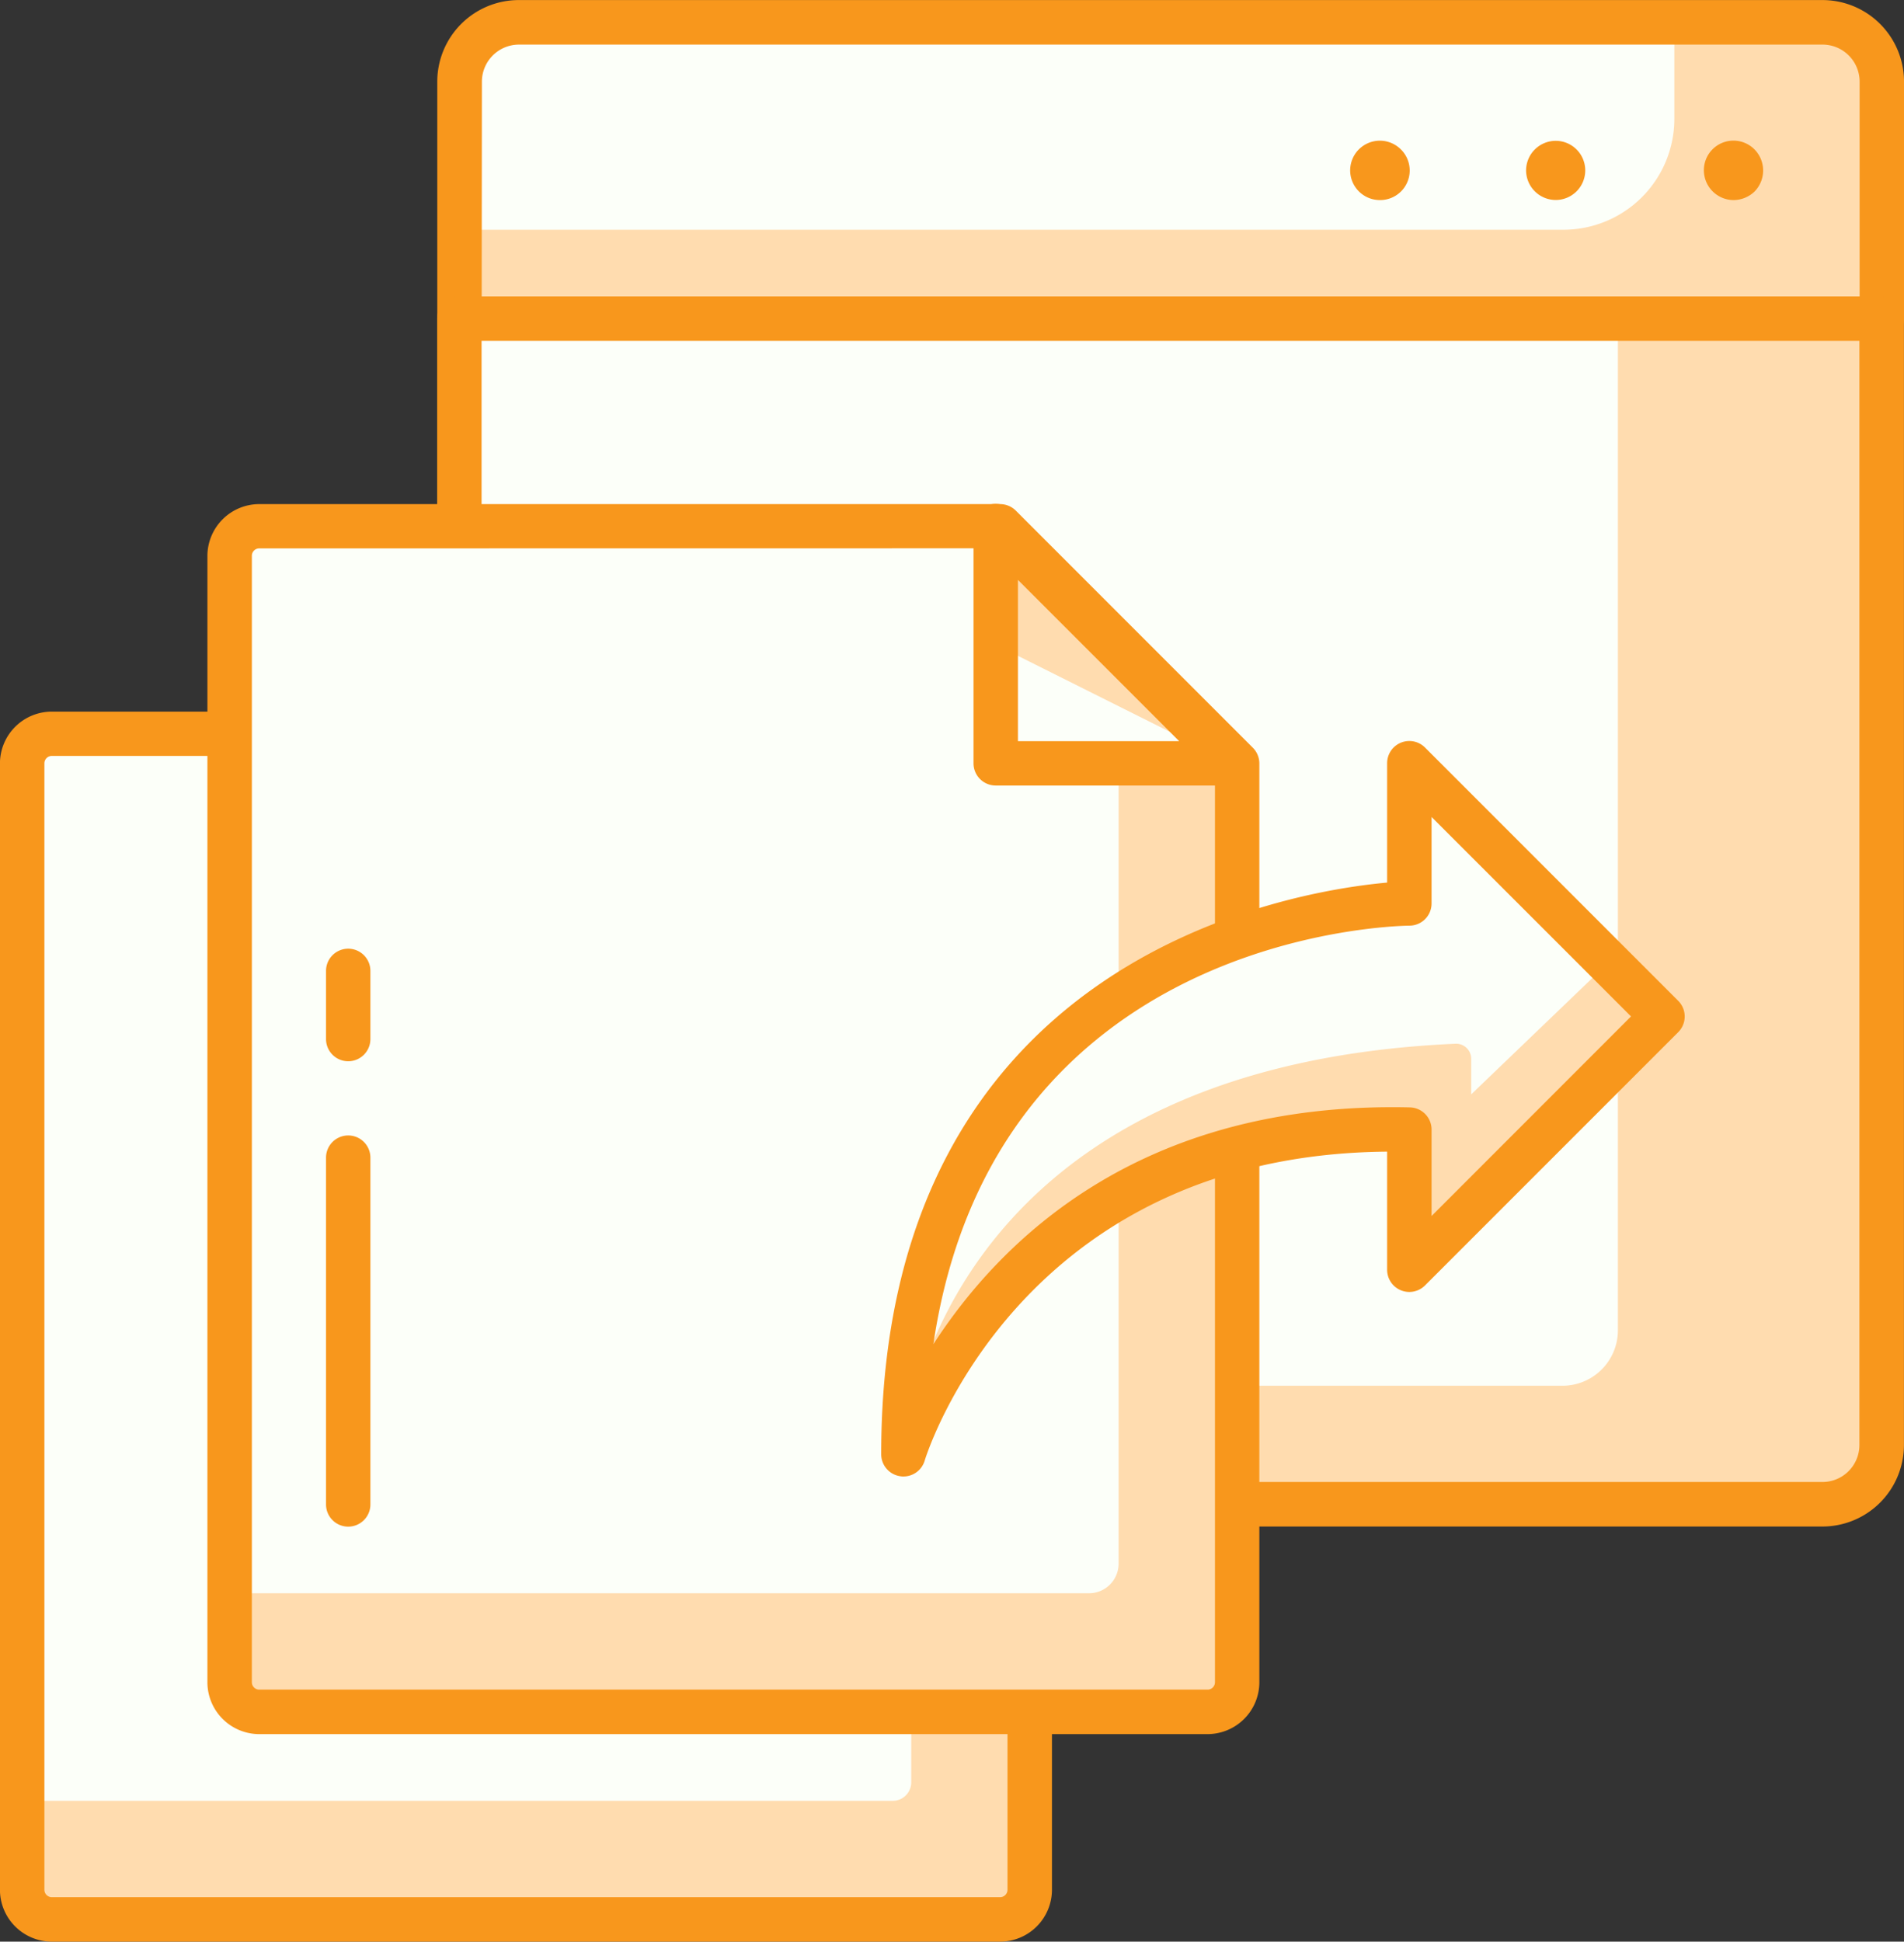
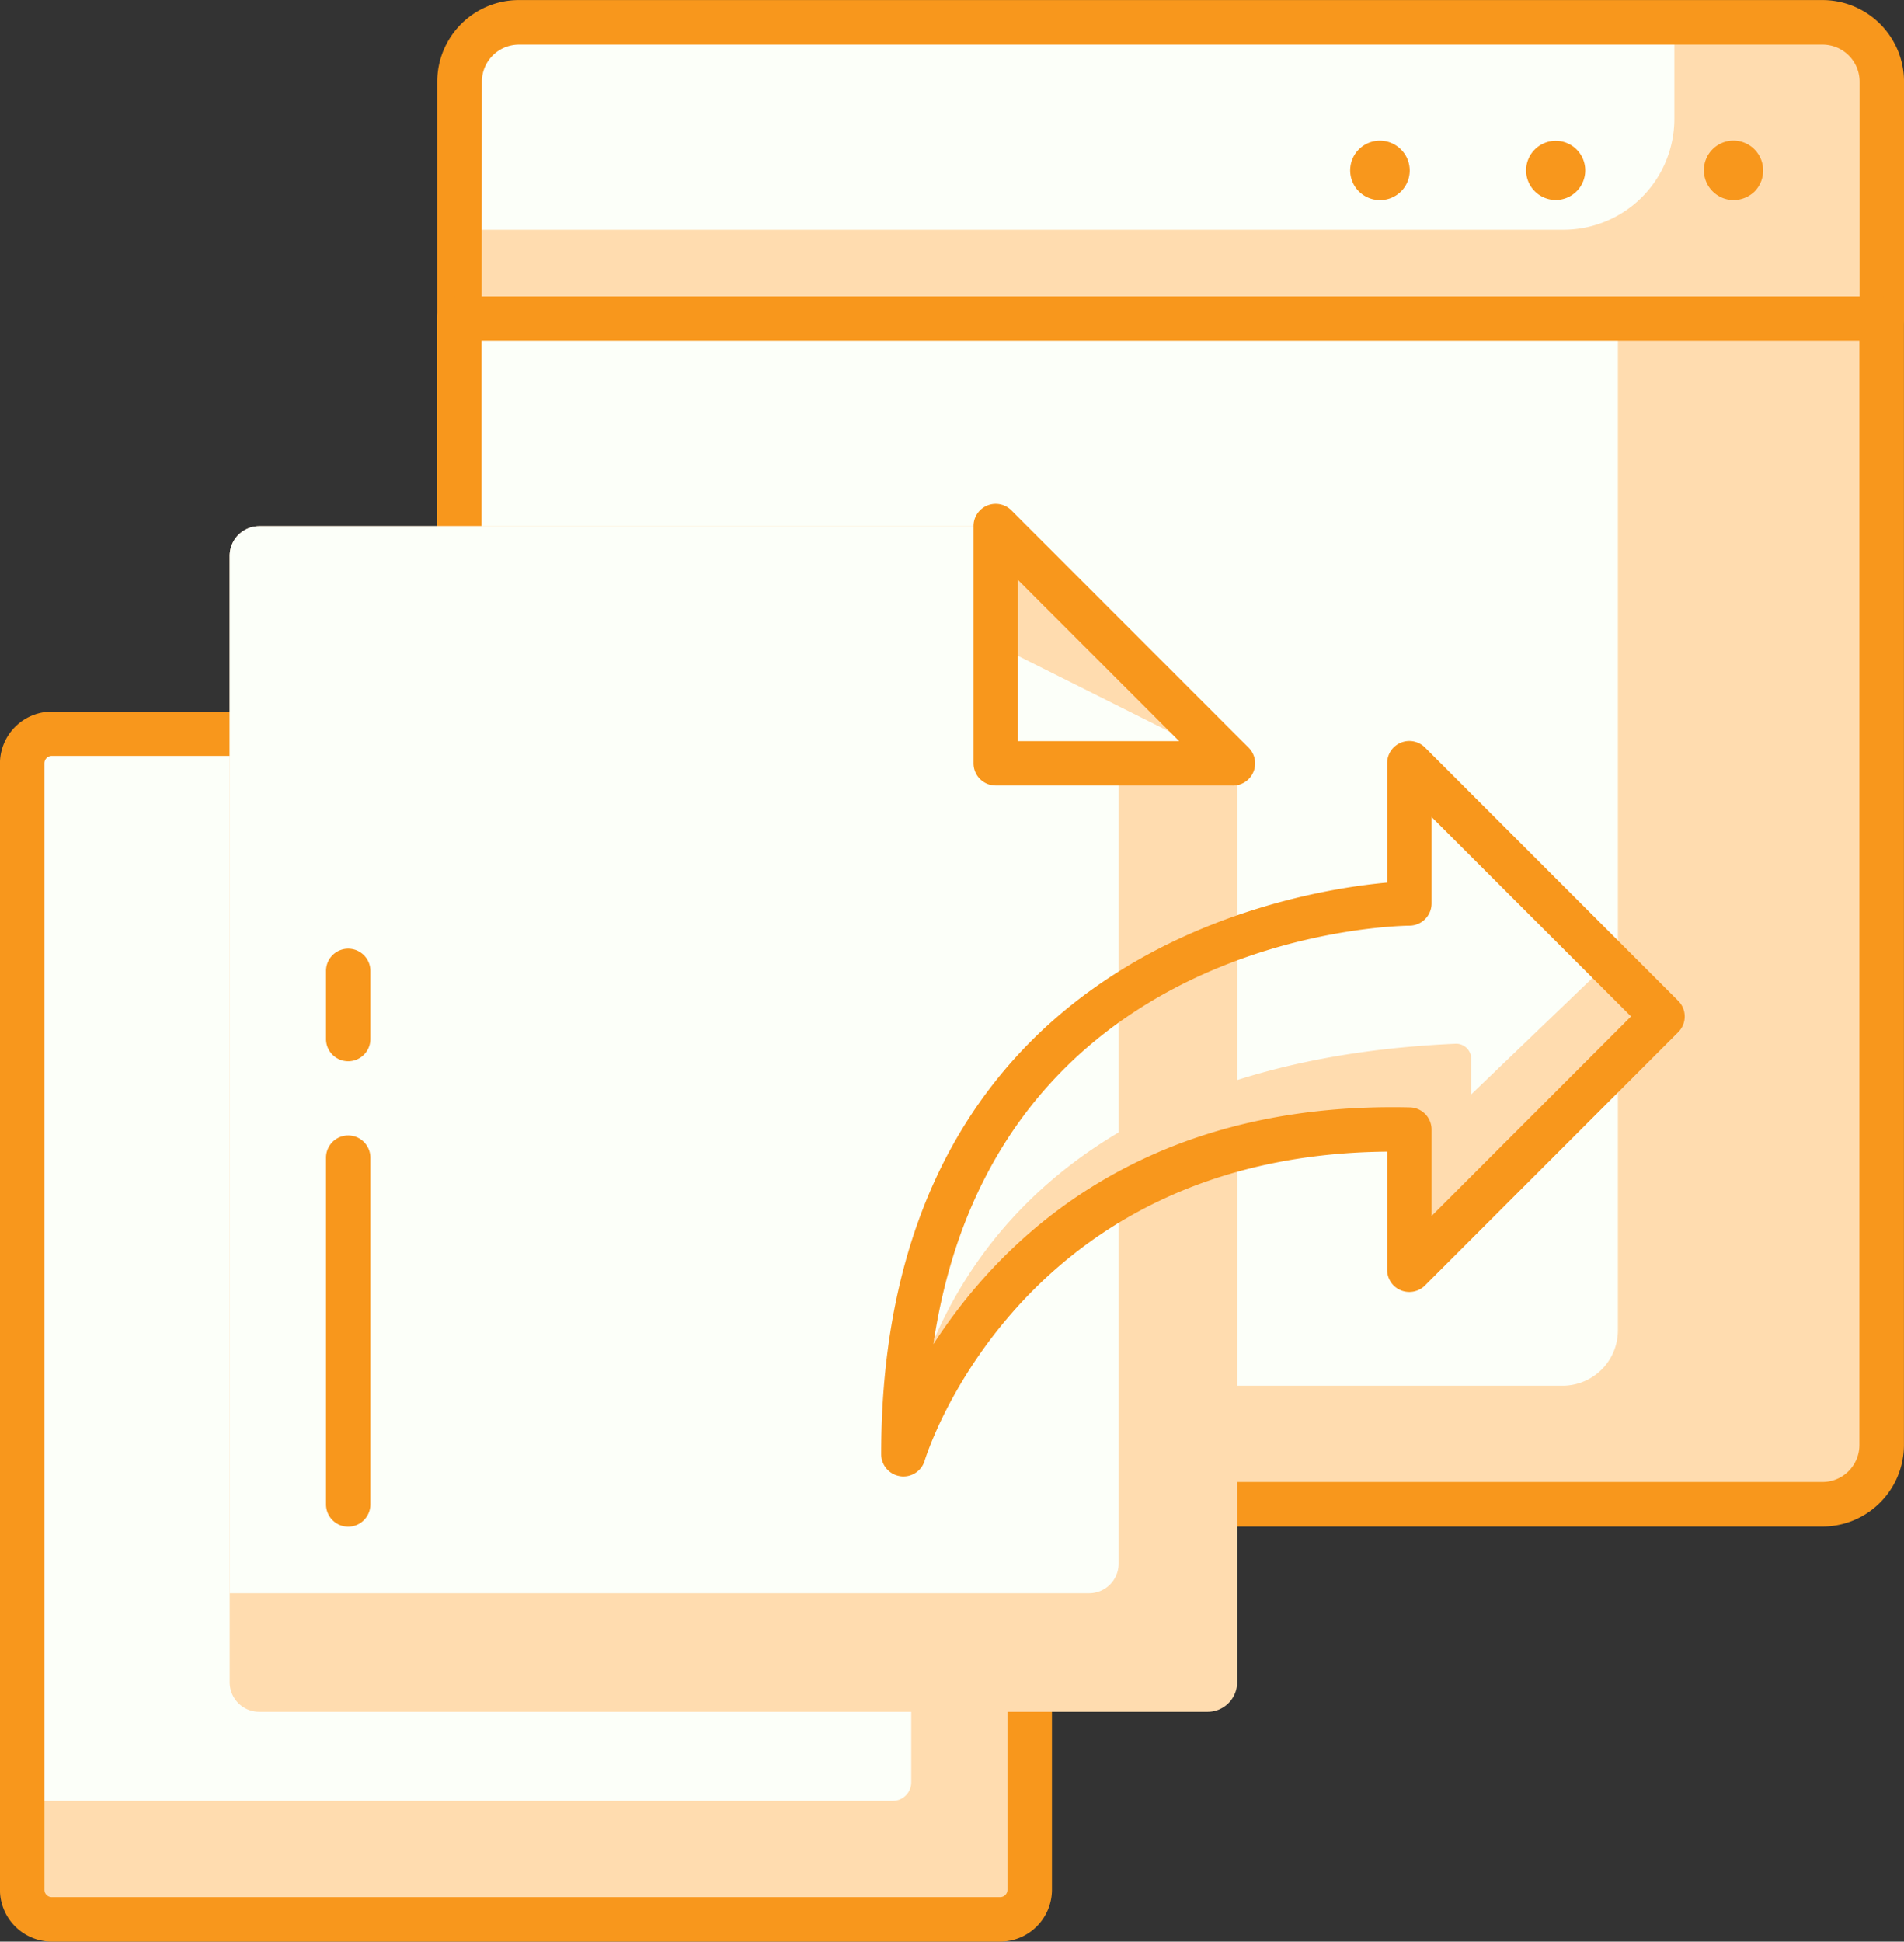
<svg xmlns="http://www.w3.org/2000/svg" width="103" height="105" viewBox="0 0 103 105">
  <rect x="0" y="0" width="103" height="105" fill="#333333" stroke="none" />
  <defs>
    <style>.a{fill:#ffdcaf;}.b{fill:#fcfff9;}.c{fill:#f8971c;}</style>
  </defs>
  <g transform="translate(-896.649 -12886.008)">
    <path class="a" d="M2,0H74.942a2,2,0,0,1,2,2V16.03a0,0,0,0,1,0,0H0a0,0,0,0,1,0,0V2A2,2,0,0,1,2,0Z" transform="translate(921.505 12887.21)" />
    <path class="b" d="M2,0H65.724a0,0,0,0,1,0,0V5.221a6,6,0,0,1-6,6H0a0,0,0,0,1,0,0V2A2,2,0,0,1,2,0Z" transform="translate(921.502 12887.21)" />
    <path class="c" d="M956,12893.955a1.615,1.615,0,0,1-1.6-1.6,1.6,1.6,0,0,1,2.741-1.137,1.625,1.625,0,0,1,0,2.275A1.653,1.653,0,0,1,956,12893.955Z" transform="translate(34.423 2.873)" />
    <path class="c" d="M948.4,12892.359a1.606,1.606,0,0,1,1.6-1.6h0a1.6,1.6,0,0,1,1.6,1.6h0a1.6,1.6,0,0,1-1.6,1.6h0A1.607,1.607,0,0,1,948.4,12892.359Z" transform="translate(30.805 2.864)" />
    <path class="c" d="M944,12893.955a1.606,1.606,0,1,1,1.138-2.74,1.6,1.6,0,0,1-1.138,2.74Z" transform="translate(27.294 2.873)" />
    <path class="c" d="M989.8,12904.443H912.856a1.2,1.2,0,0,1-1.2-1.2v-12.824a4.414,4.414,0,0,1,4.408-4.408h70.53a4.413,4.413,0,0,1,4.408,4.408v12.824A1.2,1.2,0,0,1,989.8,12904.443Zm-75.74-2.4H988.6v-11.623a2.006,2.006,0,0,0-2-2h-70.53a2.007,2.007,0,0,0-2,2Z" transform="translate(8.648)" />
    <path class="a" d="M0,0H76.945a0,0,0,0,1,0,0V62.12a2,2,0,0,1-2,2H2a2,2,0,0,1-2-2V0A0,0,0,0,1,0,0Z" transform="translate(921.502 12903.24)" />
    <path class="b" d="M0,0H62.514a0,0,0,0,1,0,0V54.706a3,3,0,0,1-3,3H0a0,0,0,0,1,0,0V0A0,0,0,0,1,0,0Z" transform="translate(921.658 12903.24)" />
    <path class="c" d="M986.594,12962.529H916.059a4.412,4.412,0,0,1-4.408-4.408v-60.912a1.2,1.2,0,0,1,1.2-1.2H989.8a1.2,1.2,0,0,1,1.2,1.2v60.912A4.411,4.411,0,0,1,986.594,12962.529Zm-72.539-64.117v59.709a2,2,0,0,0,2,2h70.535a2,2,0,0,0,2-2v-59.709Z" transform="translate(8.646 6.03)" />
    <rect class="a" width="54.503" height="64.121" rx="1" transform="translate(897.854 12925.686)" />
    <path class="b" d="M1,0H48.089a0,0,0,0,1,0,0V56.707a1,1,0,0,1-1,1H0a0,0,0,0,1,0,0V1A1,1,0,0,1,1,0Z" transform="translate(897.854 12925.686)" />
    <path class="c" d="M950.751,12976.533h-51.3a2.809,2.809,0,0,1-2.805-2.8v-60.916a2.809,2.809,0,0,1,2.805-2.8h51.3a2.808,2.808,0,0,1,2.805,2.8v60.916A2.808,2.808,0,0,1,950.751,12976.533Zm-51.3-64.121a.4.4,0,0,0-.4.4v60.916a.4.4,0,0,0,.4.4h51.3a.4.4,0,0,0,.4-.4v-60.916a.4.4,0,0,0-.4-.4Z" transform="translate(0 14.474)" />
    <path class="a" d="M946.079,12903.756H906a1.605,1.605,0,0,0-1.6,1.6v60.916a1.6,1.6,0,0,0,1.6,1.6h51.3a1.6,1.6,0,0,0,1.6-1.6v-49.7C953.9,12911.572,951.086,12908.766,946.079,12903.756Z" transform="translate(4.674 10.706)" />
    <path class="b" d="M946.079,12903.756H906a1.605,1.605,0,0,0-1.6,1.6v56.105h46.488a1.6,1.6,0,0,0,1.6-1.6v-49.7C949.987,12907.666,948.583,12906.264,946.079,12903.756Z" transform="translate(4.674 10.706)" />
-     <path class="c" d="M957.752,12969.533h-51.3a2.809,2.809,0,0,1-2.805-2.8v-60.916a2.809,2.809,0,0,1,2.805-2.8h40.076a1.206,1.206,0,0,1,.851.352l12.824,12.824a1.207,1.207,0,0,1,.351.85v49.7A2.808,2.808,0,0,1,957.752,12969.533Zm-51.3-64.121a.4.4,0,0,0-.4.4v60.916a.4.4,0,0,0,.4.4h51.3a.4.4,0,0,0,.4-.4v-49.2l-12.119-12.121Z" transform="translate(4.222 10.252)" />
    <path class="a" d="M943.225,12916.58l-12.824-12.824v12.824Z" transform="translate(20.114 10.706)" />
    <path class="b" d="M943.225,12914.168l-12.824-6.412v6.412Z" transform="translate(20.114 13.118)" />
    <path class="c" d="M943.677,12918.235H930.852a1.2,1.2,0,0,1-1.2-1.2v-12.824a1.2,1.2,0,0,1,2.054-.85l12.824,12.824a1.2,1.2,0,0,1-.851,2.053Zm-11.622-2.4h8.721l-8.721-8.719Z" transform="translate(19.661 10.252)" />
-     <path class="b" d="M968.447,12925.449l-13.693-13.693v7.58s-27.367.238-27.367,29.789c0,0,5.287-18.066,27.367-17.557v7.574Z" transform="translate(18.136 15.53)" />
    <path class="a" d="M958.1,12925.607v-1.932a.815.815,0,0,0-.846-.807c-28.757,1.275-29.863,22.2-29.863,22.2s5.287-18.066,27.367-17.557v7.574l13.693-13.693-2.919-2.92Z" transform="translate(18.136 19.583)" />
    <path class="c" d="M927.84,12950.776a.864.864,0,0,1-.173-.014,1.2,1.2,0,0,1-1.031-1.187c0-26.777,21.957-30.426,27.369-30.916v-6.451a1.2,1.2,0,0,1,2.052-.85l13.693,13.693a1.2,1.2,0,0,1,0,1.7l-13.693,13.691a1.2,1.2,0,0,1-2.052-.85v-6.383c-19.94.168-24.962,16.531-25.014,16.7A1.2,1.2,0,0,1,927.84,12950.776Zm28.569-35.664v4.676a1.2,1.2,0,0,1-1.189,1.2c-.987.014-22.479.518-25.762,22.635,3.588-5.539,11.117-13.148,25.778-12.807a1.2,1.2,0,0,1,1.173,1.2v4.674l10.79-10.793Z" transform="translate(17.683 15.077)" />
    <path class="c" d="M908.852,12945.467a1.2,1.2,0,0,1-1.2-1.2v-18.754a1.2,1.2,0,1,1,2.4,0v18.754A1.2,1.2,0,0,1,908.852,12945.467Z" transform="translate(6.634 23.098)" />
    <path class="c" d="M908.852,12924.1a1.2,1.2,0,0,1-1.2-1.2v-3.687a1.2,1.2,0,1,1,2.4,0v3.688A1.2,1.2,0,0,1,908.852,12924.1Z" transform="translate(6.634 19.298)" />
  </g>
</svg>